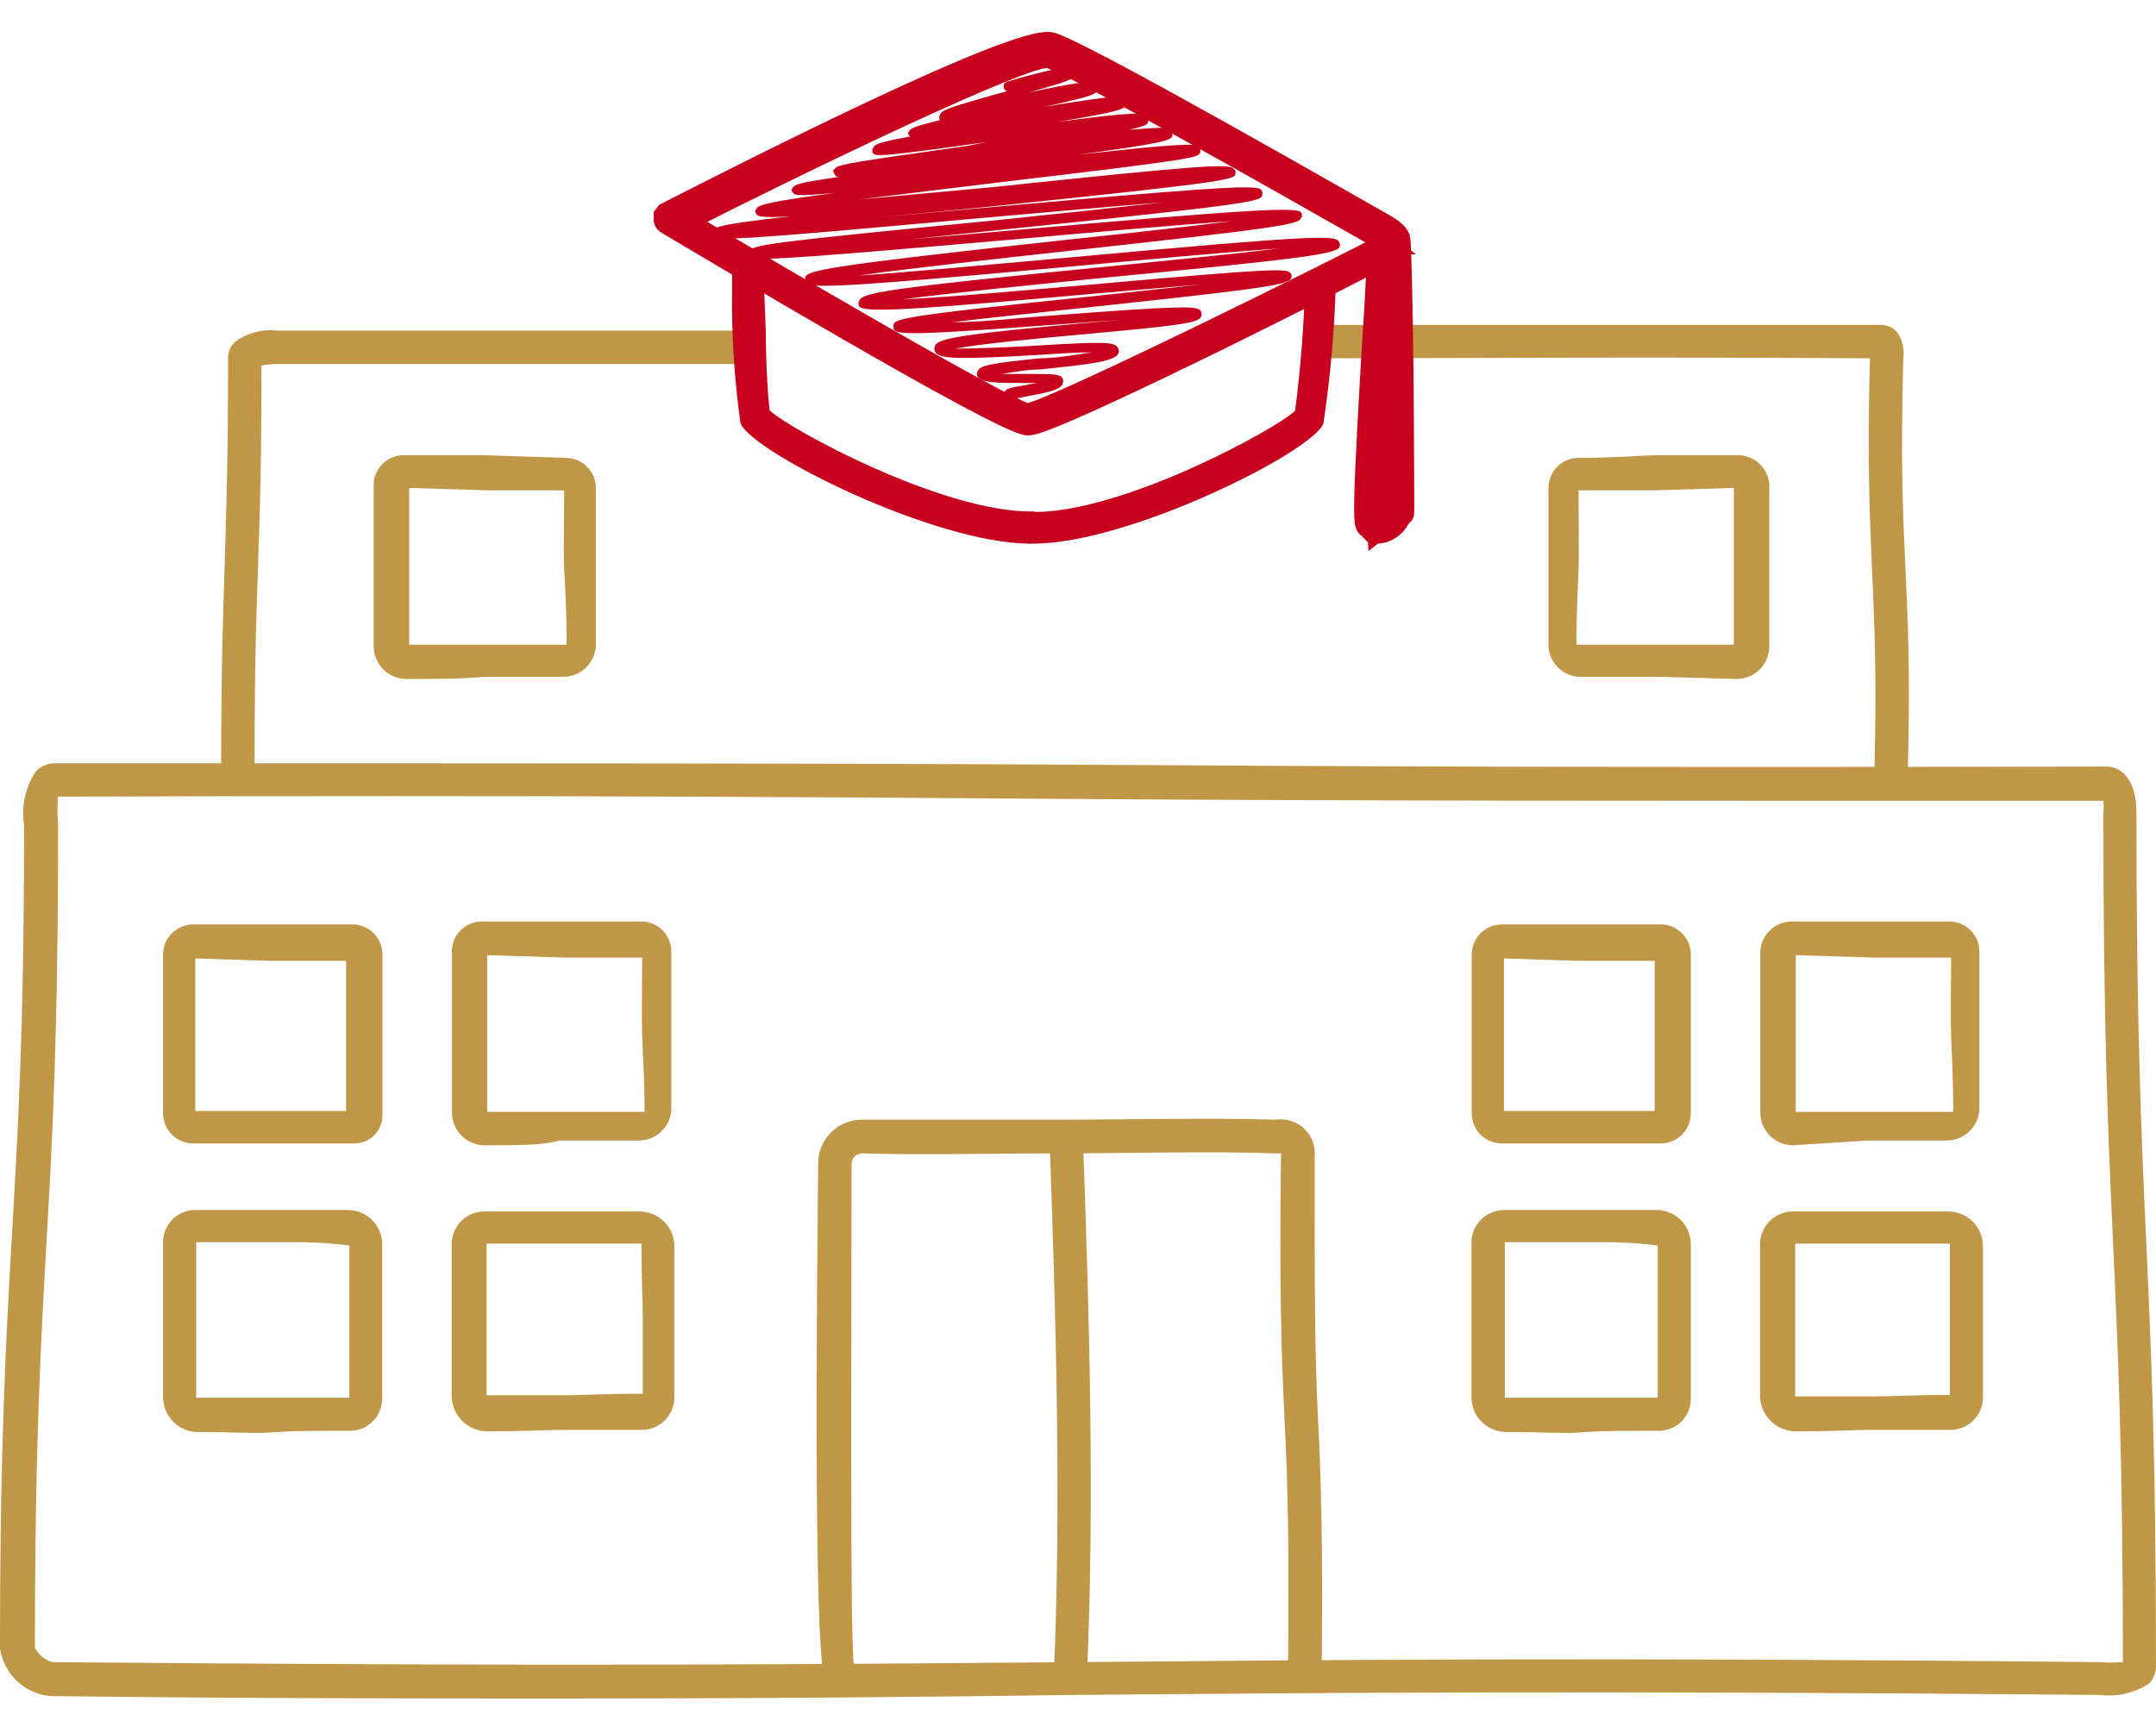
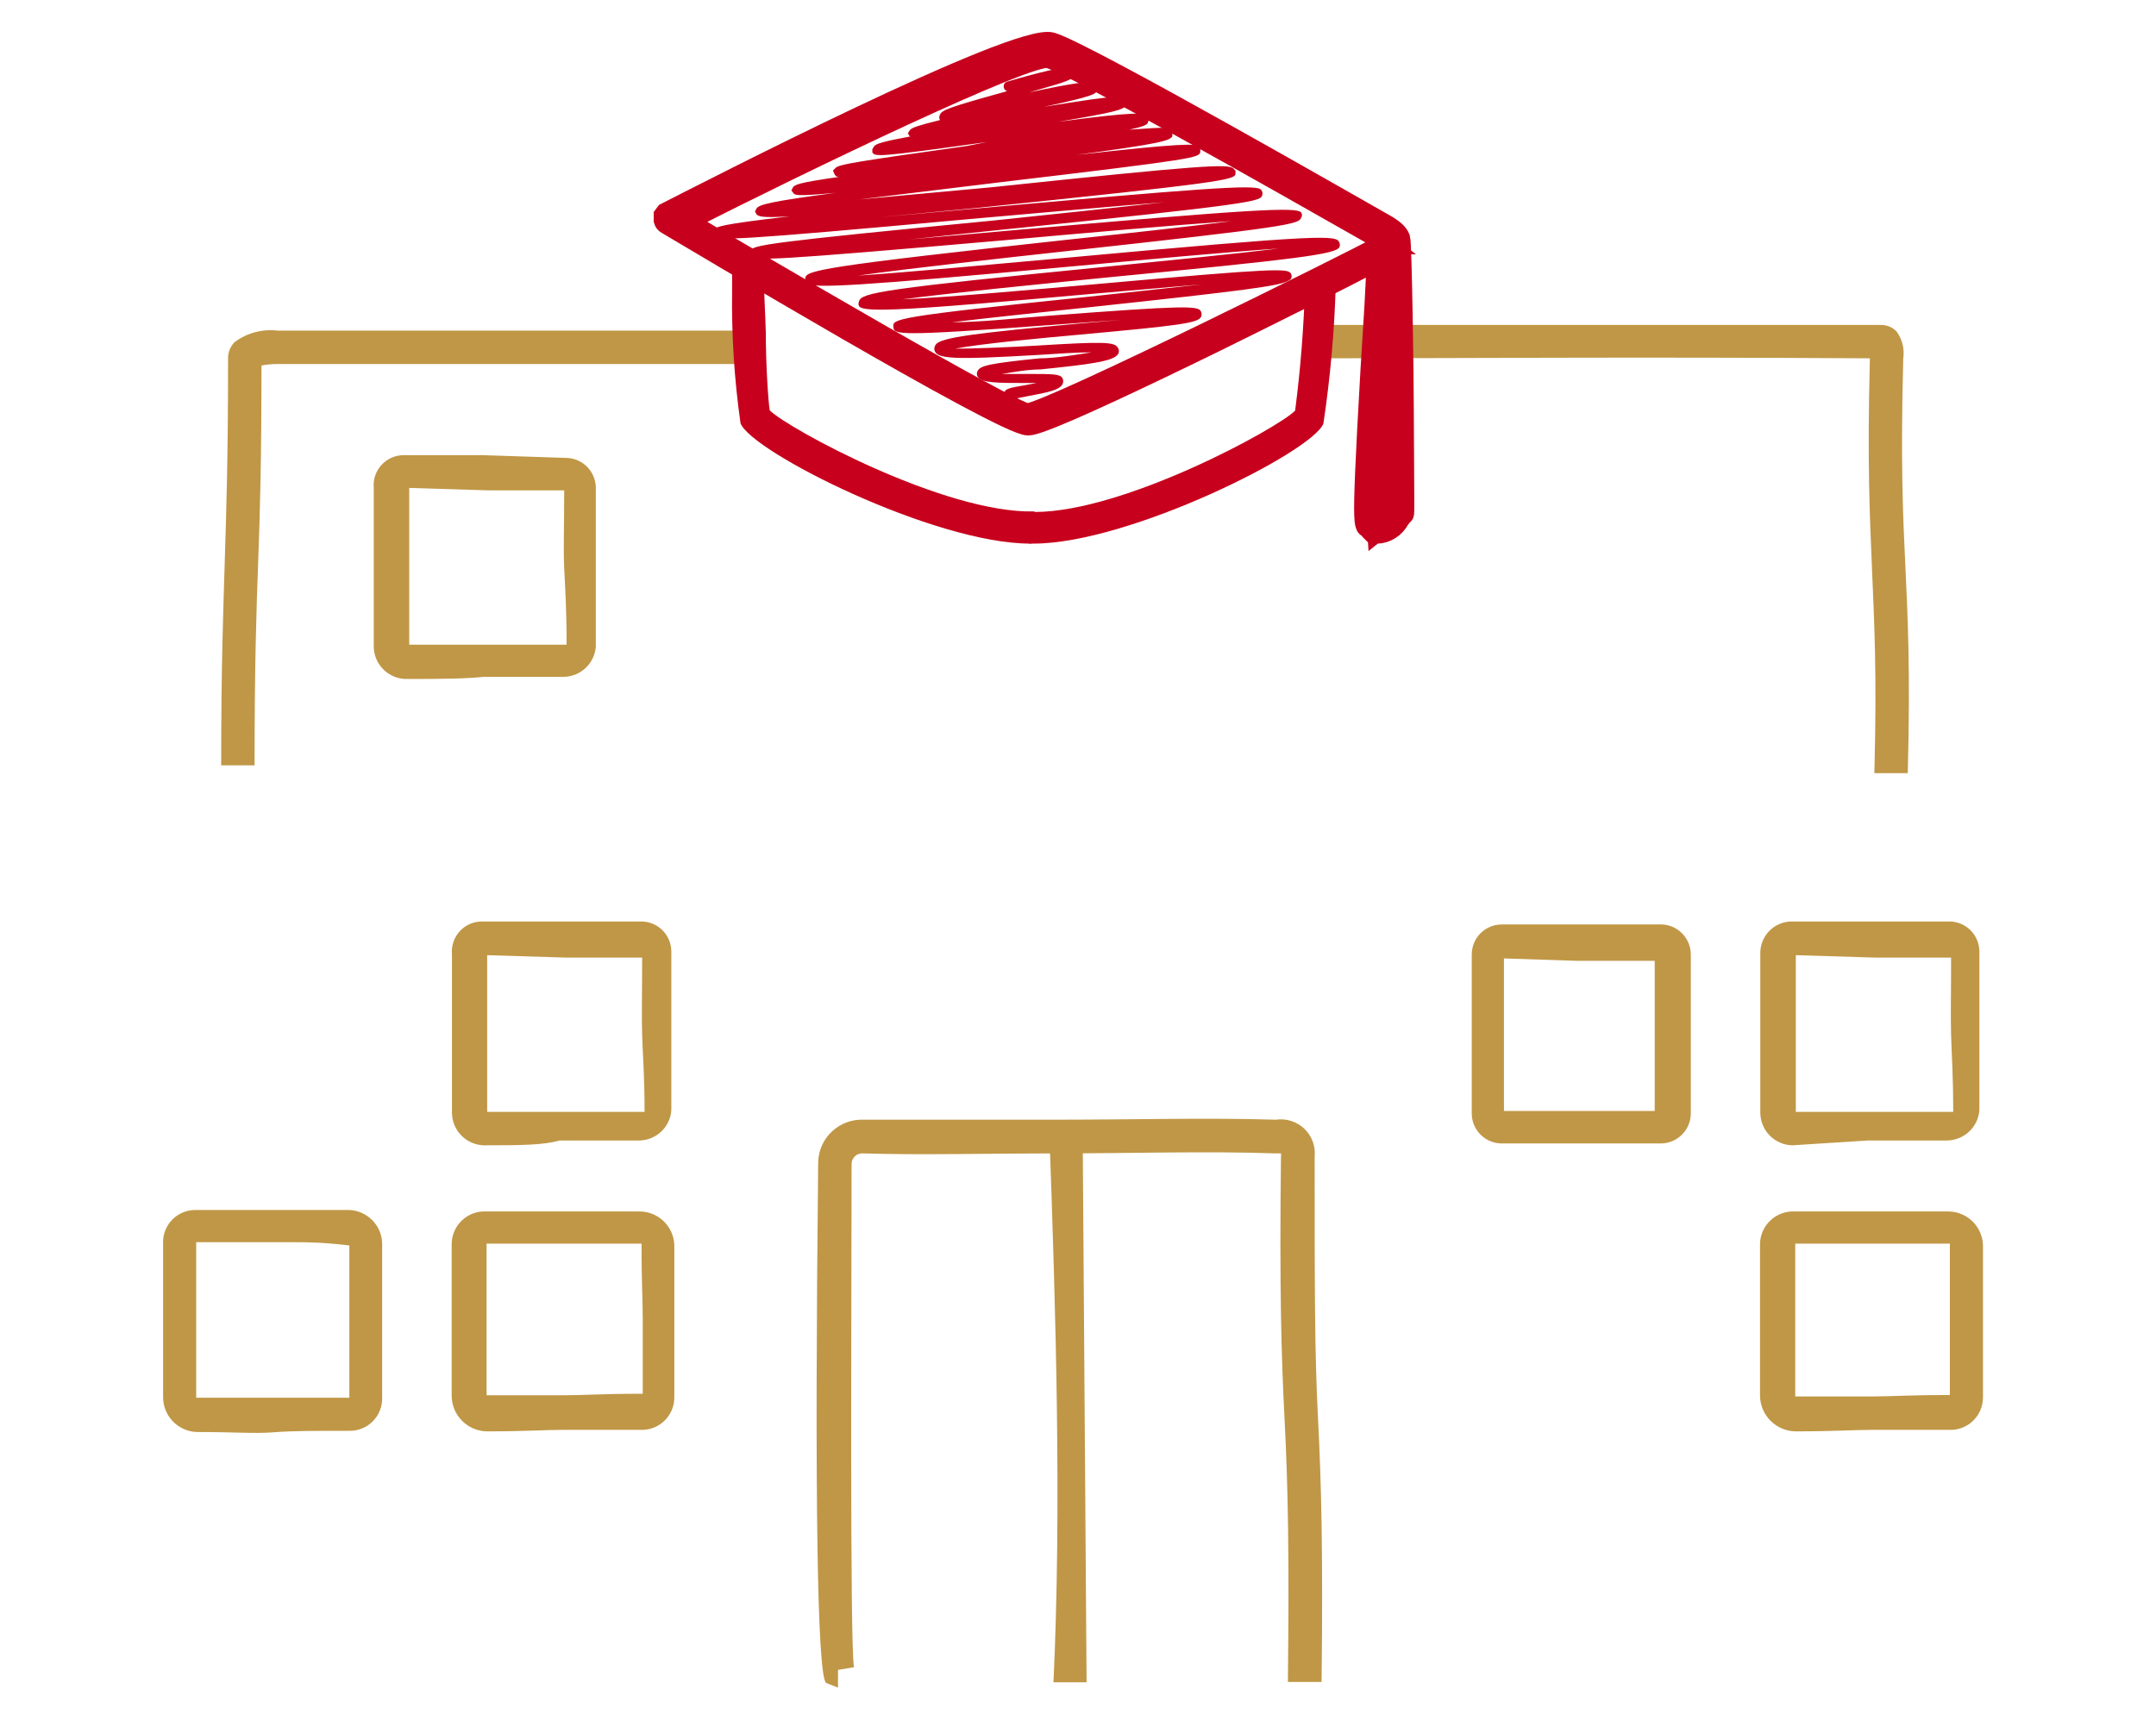
<svg xmlns="http://www.w3.org/2000/svg" width="51" height="41" viewBox="0 0 51 41" fill="none">
-   <path d="M13.118 40.188C9.837 40.188 6 40.188 1.196 40.131C0.898 40.105 0.618 39.979 0.401 39.774C0.183 39.568 0.042 39.295 0 39C0 34.152 0.142 31.689 0.278 29.305C0.413 26.92 0.569 24.486 0.569 19.66V19.518C0.501 19.076 0.6 18.624 0.847 18.251C0.961 18.133 1.117 18.064 1.281 18.059C13.382 18.059 19.589 18.059 25.553 18.094C31.518 18.13 37.654 18.165 49.825 18.137C50.245 18.137 50.537 18.535 50.537 19.212C50.537 24.258 50.651 26.821 50.765 29.305C50.879 31.789 51 34.366 51 39.434C50.998 39.586 50.937 39.732 50.829 39.84C50.488 40.06 50.079 40.153 49.676 40.103C37.533 39.996 31.376 40.053 25.432 40.103C21.809 40.153 18.137 40.188 13.118 40.188ZM1.374 18.834C1.353 19.052 1.353 19.271 1.374 19.489V19.646C1.374 24.493 1.239 26.956 1.103 29.34C0.968 31.725 0.826 34.159 0.826 38.985C0.867 39.068 0.925 39.141 0.996 39.199C1.067 39.258 1.15 39.302 1.239 39.327C13.339 39.434 19.482 39.377 25.439 39.327C31.397 39.277 37.54 39.206 49.641 39.327C49.832 39.341 50.025 39.341 50.217 39.327C50.217 34.38 50.096 31.839 49.982 29.362C49.868 26.885 49.754 24.301 49.754 19.233C49.768 19.139 49.768 19.043 49.754 18.948C37.718 18.948 31.575 18.948 25.632 18.906C19.688 18.863 13.453 18.813 1.374 18.849V18.834Z" fill="#C09746" />
  <path d="M4.641 33.882C4.427 33.871 4.226 33.777 4.08 33.621C3.933 33.464 3.854 33.257 3.858 33.042C3.858 32.138 3.858 31.683 3.858 31.227C3.858 30.772 3.858 30.33 3.858 29.426C3.853 29.322 3.87 29.217 3.907 29.119C3.945 29.021 4.002 28.932 4.075 28.857C4.149 28.782 4.237 28.723 4.334 28.684C4.432 28.645 4.536 28.626 4.641 28.629H6.449C6.897 28.629 7.353 28.629 8.264 28.629C8.477 28.639 8.677 28.731 8.822 28.887C8.968 29.043 9.046 29.249 9.04 29.462V31.27C9.04 31.726 9.04 32.174 9.04 33.078C9.042 33.18 9.023 33.281 8.985 33.375C8.948 33.47 8.891 33.556 8.819 33.628C8.748 33.701 8.662 33.758 8.568 33.797C8.474 33.835 8.373 33.855 8.271 33.854C7.374 33.854 6.926 33.854 6.47 33.889C6.015 33.925 5.552 33.882 4.641 33.882ZM6.976 29.391H6.456C6.008 29.391 5.552 29.391 4.641 29.391C4.641 30.316 4.641 30.765 4.641 31.22C4.641 31.676 4.641 32.124 4.641 33.021V33.071C5.545 33.071 5.993 33.071 6.442 33.071C6.89 33.071 7.353 33.071 8.264 33.071C8.264 32.181 8.264 31.726 8.264 31.277C8.264 30.829 8.264 30.373 8.264 29.469C7.687 29.398 7.296 29.391 6.976 29.391Z" fill="#C09746" />
-   <path d="M4.57 27.055C4.381 27.055 4.2 26.98 4.067 26.846C3.933 26.713 3.858 26.532 3.858 26.343C3.858 25.411 3.858 24.919 3.858 24.471C3.858 24.023 3.858 23.532 3.858 22.585C3.858 22.396 3.933 22.215 4.067 22.081C4.2 21.948 4.381 21.873 4.57 21.873C5.517 21.873 5.994 21.873 6.456 21.873C6.919 21.873 7.396 21.873 8.335 21.873C8.524 21.873 8.705 21.948 8.839 22.081C8.972 22.215 9.047 22.396 9.047 22.585C9.047 23.524 9.047 24.008 9.047 24.471C9.047 24.934 9.047 25.411 9.047 26.343C9.053 26.438 9.039 26.534 9.006 26.623C8.972 26.712 8.92 26.793 8.853 26.86C8.785 26.928 8.704 26.98 8.615 27.014C8.526 27.047 8.43 27.061 8.335 27.055C7.396 27.055 6.912 27.055 6.456 27.055C6.001 27.055 5.552 27.055 4.57 27.055ZM4.62 22.677C4.62 23.56 4.62 24.008 4.62 24.464C4.62 24.919 4.62 25.389 4.62 26.286H6.392H8.186C8.186 25.404 8.186 24.948 8.186 24.492C8.186 24.037 8.186 23.596 8.186 22.734H6.349L4.62 22.677Z" fill="#C09746" />
  <path d="M11.51 33.867C11.293 33.862 11.086 33.773 10.932 33.619C10.778 33.466 10.69 33.259 10.684 33.041C10.684 32.138 10.684 31.682 10.684 31.233C10.684 30.785 10.684 30.329 10.684 29.425C10.686 29.322 10.709 29.219 10.751 29.125C10.793 29.03 10.853 28.944 10.929 28.873C11.005 28.802 11.094 28.747 11.191 28.711C11.288 28.675 11.392 28.659 11.495 28.664C12.399 28.664 12.848 28.664 13.296 28.664H15.111C15.327 28.66 15.535 28.74 15.692 28.888C15.849 29.036 15.942 29.239 15.951 29.454C15.951 30.365 15.951 30.814 15.951 31.269C15.951 31.725 15.951 32.173 15.951 33.07C15.951 33.174 15.929 33.277 15.887 33.372C15.845 33.467 15.785 33.553 15.709 33.624C15.633 33.696 15.543 33.751 15.446 33.786C15.348 33.822 15.244 33.837 15.14 33.831C14.243 33.831 13.795 33.831 13.346 33.831C12.898 33.831 12.421 33.867 11.51 33.867ZM15.175 29.425C14.229 29.425 13.752 29.425 13.325 29.425C12.898 29.425 12.421 29.425 11.51 29.425C11.51 30.301 11.51 30.757 11.51 31.205C11.51 31.653 11.51 32.109 11.51 33.013C12.442 33.013 12.891 33.013 13.339 33.013C13.787 33.013 14.25 32.977 15.161 32.977H15.204C15.204 32.116 15.204 31.661 15.204 31.205C15.204 30.75 15.175 30.329 15.175 29.425Z" fill="#C09746" />
  <path d="M11.438 27.099C11.24 27.091 11.052 27.008 10.913 26.867C10.774 26.725 10.695 26.535 10.691 26.337C10.691 25.39 10.691 24.913 10.691 24.451C10.691 23.988 10.691 23.511 10.691 22.579C10.682 22.48 10.694 22.38 10.726 22.287C10.758 22.193 10.809 22.106 10.876 22.033C10.943 21.96 11.024 21.902 11.115 21.862C11.206 21.823 11.304 21.802 11.403 21.803C12.35 21.803 12.826 21.803 13.289 21.803C13.752 21.803 14.229 21.803 15.168 21.803C15.357 21.803 15.538 21.878 15.672 22.011C15.805 22.145 15.88 22.326 15.88 22.515C15.88 23.447 15.88 23.938 15.88 24.379C15.88 24.821 15.88 25.326 15.88 26.273C15.866 26.465 15.78 26.646 15.638 26.777C15.497 26.909 15.312 26.983 15.118 26.985H13.239C12.855 27.091 12.385 27.099 11.438 27.099ZM11.524 22.6C11.524 23.532 11.524 24.023 11.524 24.465C11.524 24.906 11.524 25.39 11.524 26.308H13.353H15.247C15.247 25.433 15.204 24.963 15.19 24.493C15.175 24.023 15.19 23.568 15.19 22.657H13.382L11.524 22.6Z" fill="#C09746" />
  <path d="M9.588 16.065C9.39 16.058 9.202 15.975 9.063 15.833C8.923 15.692 8.844 15.502 8.841 15.304C8.841 14.357 8.841 13.88 8.841 13.41C8.841 12.941 8.841 12.478 8.841 11.545C8.832 11.447 8.843 11.347 8.875 11.253C8.907 11.159 8.958 11.073 9.025 11C9.092 10.927 9.173 10.869 9.264 10.829C9.355 10.789 9.453 10.769 9.552 10.77C10.499 10.77 10.976 10.77 11.439 10.77L13.382 10.834C13.571 10.834 13.752 10.909 13.885 11.042C14.019 11.176 14.094 11.357 14.094 11.545C14.094 12.478 14.094 12.969 14.094 13.41C14.094 13.852 14.094 14.357 14.094 15.304C14.078 15.497 13.99 15.677 13.848 15.809C13.705 15.941 13.519 16.014 13.325 16.015H11.446C11.004 16.058 10.535 16.065 9.588 16.065ZM9.68 11.545C9.68 12.478 9.68 12.969 9.68 13.41C9.68 13.852 9.68 14.336 9.68 15.254H11.517C11.987 15.254 12.456 15.254 13.403 15.254C13.403 14.378 13.367 13.909 13.346 13.439C13.325 12.969 13.346 12.513 13.346 11.602H11.545L9.68 11.545Z" fill="#C09746" />
-   <path d="M41.099 16.065C41.299 16.06 41.488 15.978 41.629 15.836C41.77 15.694 41.85 15.503 41.853 15.304C41.853 14.357 41.853 13.88 41.853 13.41C41.853 12.941 41.853 12.478 41.853 11.545C41.861 11.348 41.791 11.156 41.657 11.011C41.524 10.866 41.339 10.779 41.142 10.77C40.202 10.77 39.718 10.77 39.255 10.77C38.793 10.77 38.294 10.834 37.341 10.834C37.152 10.834 36.971 10.909 36.837 11.042C36.704 11.176 36.629 11.357 36.629 11.545C36.629 12.478 36.629 12.969 36.629 13.41C36.629 13.852 36.629 14.357 36.629 15.304C36.643 15.498 36.731 15.679 36.873 15.811C37.016 15.943 37.203 16.016 37.398 16.015C38.337 16.015 38.821 16.015 39.27 16.015L41.099 16.065ZM41.014 11.545C41.014 12.478 41.014 12.969 41.014 13.41C41.014 13.852 41.014 14.336 41.014 15.254H39.177H37.291C37.291 14.378 37.327 13.909 37.341 13.439C37.355 12.969 37.341 12.513 37.341 11.602H39.149L41.014 11.545Z" fill="#C09746" />
-   <path d="M35.597 33.882C35.382 33.873 35.178 33.78 35.031 33.623C34.883 33.466 34.803 33.258 34.807 33.042C34.807 32.138 34.807 31.683 34.807 31.227C34.807 30.771 34.807 30.33 34.807 29.426C34.804 29.321 34.822 29.217 34.861 29.119C34.899 29.022 34.957 28.933 35.031 28.859C35.105 28.784 35.193 28.725 35.291 28.686C35.388 28.646 35.492 28.627 35.597 28.629C36.501 28.629 36.949 28.629 37.398 28.629H39.213C39.427 28.637 39.629 28.728 39.776 28.884C39.922 29.04 40.001 29.248 39.996 29.462C39.996 30.366 39.996 30.821 39.996 31.27C39.996 31.718 39.996 32.174 39.996 33.078C39.999 33.18 39.981 33.281 39.943 33.376C39.906 33.471 39.849 33.558 39.777 33.63C39.706 33.703 39.62 33.76 39.525 33.798C39.431 33.837 39.329 33.856 39.227 33.854C38.33 33.854 37.882 33.854 37.433 33.889C36.985 33.925 36.508 33.882 35.597 33.882ZM37.924 29.391H37.412H35.597C35.597 30.316 35.597 30.764 35.597 31.22C35.597 31.675 35.597 32.124 35.597 33.021V33.071C36.494 33.071 36.942 33.071 37.391 33.071C37.839 33.071 38.302 33.071 39.213 33.071C39.213 32.181 39.213 31.725 39.213 31.277C39.213 30.828 39.213 30.373 39.213 29.469C38.636 29.398 38.252 29.391 37.924 29.391Z" fill="#C09746" />
  <path d="M35.526 27.055C35.337 27.055 35.156 26.98 35.022 26.846C34.889 26.713 34.814 26.532 34.814 26.343C34.814 25.411 34.814 24.919 34.814 24.471C34.814 24.023 34.814 23.532 34.814 22.585C34.814 22.396 34.889 22.215 35.022 22.081C35.156 21.948 35.337 21.873 35.526 21.873H37.412H39.284C39.473 21.873 39.654 21.948 39.787 22.081C39.921 22.215 39.996 22.396 39.996 22.585C39.996 23.524 39.996 24.008 39.996 24.471C39.996 24.934 39.996 25.411 39.996 26.343C39.996 26.532 39.921 26.713 39.787 26.846C39.654 26.98 39.473 27.055 39.284 27.055H37.412H35.526ZM35.576 22.677C35.576 23.56 35.576 24.008 35.576 24.464C35.576 24.919 35.576 25.389 35.576 26.286H37.341H39.142C39.142 25.404 39.142 24.948 39.142 24.492C39.142 24.037 39.142 23.596 39.142 22.734H37.298L35.576 22.677Z" fill="#C09746" />
  <path d="M42.466 33.867C42.248 33.862 42.04 33.773 41.885 33.62C41.73 33.466 41.64 33.259 41.633 33.041C41.633 32.138 41.633 31.682 41.633 31.233C41.633 30.785 41.633 30.329 41.633 29.425C41.636 29.321 41.659 29.219 41.702 29.124C41.745 29.029 41.806 28.944 41.882 28.873C41.958 28.802 42.048 28.747 42.146 28.711C42.243 28.675 42.347 28.659 42.451 28.664H44.252C44.708 28.664 45.156 28.664 46.067 28.664C46.283 28.66 46.491 28.74 46.648 28.888C46.805 29.036 46.898 29.239 46.907 29.454C46.907 30.365 46.907 30.814 46.907 31.269C46.907 31.725 46.907 32.173 46.907 33.07C46.906 33.174 46.885 33.277 46.843 33.372C46.801 33.467 46.74 33.553 46.665 33.624C46.589 33.696 46.499 33.751 46.401 33.786C46.304 33.822 46.2 33.837 46.096 33.831C45.199 33.831 44.751 33.831 44.302 33.831C43.854 33.831 43.377 33.867 42.466 33.867ZM46.124 29.425C45.178 29.425 44.701 29.425 44.281 29.425H42.466C42.466 30.301 42.466 30.757 42.466 31.205V33.041C43.398 33.041 43.846 33.041 44.295 33.041C44.743 33.041 45.206 33.006 46.117 33.006H46.124C46.124 32.145 46.124 31.689 46.124 31.233C46.124 30.778 46.124 30.329 46.124 29.425Z" fill="#C09746" />
  <path d="M42.395 27.099C42.195 27.093 42.005 27.011 41.864 26.869C41.724 26.727 41.644 26.537 41.64 26.337C41.64 25.39 41.64 24.913 41.64 24.451C41.64 23.988 41.64 23.511 41.64 22.579C41.632 22.381 41.703 22.189 41.836 22.044C41.969 21.899 42.155 21.812 42.352 21.803C43.291 21.803 43.775 21.803 44.238 21.803C44.701 21.803 45.17 21.803 46.11 21.803C46.299 21.803 46.48 21.878 46.613 22.011C46.747 22.145 46.822 22.326 46.822 22.515C46.822 23.447 46.822 23.938 46.822 24.379C46.822 24.821 46.822 25.326 46.822 26.273C46.806 26.466 46.718 26.646 46.576 26.778C46.434 26.91 46.247 26.983 46.053 26.985C45.114 26.985 44.63 26.985 44.181 26.985L42.395 27.099ZM42.48 22.6C42.48 23.532 42.48 24.023 42.48 24.465C42.48 24.906 42.48 25.39 42.48 26.308H44.316C44.786 26.308 45.256 26.308 46.203 26.308C46.203 25.433 46.167 24.963 46.153 24.493C46.139 24.023 46.153 23.568 46.153 22.657H44.345L42.48 22.6Z" fill="#C09746" />
  <path d="M19.823 39.931L19.539 39.818C19.332 39.604 19.268 35.461 19.354 27.497C19.357 27.36 19.388 27.225 19.444 27.1C19.5 26.975 19.581 26.863 19.681 26.77C19.781 26.676 19.899 26.604 20.027 26.556C20.155 26.509 20.292 26.487 20.428 26.493C21.795 26.493 23.326 26.493 24.948 26.493C26.735 26.493 28.586 26.443 30.18 26.493C30.301 26.475 30.425 26.485 30.541 26.522C30.658 26.559 30.764 26.622 30.853 26.706C30.942 26.791 31.01 26.894 31.052 27.009C31.095 27.124 31.11 27.247 31.098 27.368C31.098 30.465 31.098 32.038 31.177 33.554C31.255 35.07 31.298 36.679 31.262 39.796H30.465C30.5 36.693 30.465 35.12 30.387 33.596C30.308 32.073 30.265 30.479 30.301 27.368C30.306 27.343 30.306 27.316 30.301 27.29H30.166C28.571 27.233 26.735 27.29 24.963 27.29C23.333 27.29 21.788 27.333 20.421 27.29C20.355 27.284 20.288 27.305 20.236 27.347C20.184 27.39 20.151 27.451 20.144 27.518C20.144 30.7 20.101 38.907 20.201 39.447L19.823 39.511V39.931Z" fill="#C09746" />
-   <path d="M25.703 39.804H24.92C25.112 35.668 24.977 31.084 24.82 26.742H25.61C25.767 31.034 25.902 35.64 25.703 39.804Z" fill="#C09746" />
+   <path d="M25.703 39.804H24.92C25.112 35.668 24.977 31.084 24.82 26.742H25.61Z" fill="#C09746" />
  <path d="M17.652 7.823C14.72 7.823 11.204 7.823 6.57 7.823C6.208 7.779 5.844 7.876 5.552 8.093C5.453 8.191 5.397 8.324 5.395 8.463C5.395 10.869 5.353 12.086 5.317 13.268C5.282 14.449 5.232 15.688 5.232 18.108H6.022C6.022 15.702 6.064 14.478 6.107 13.296C6.15 12.115 6.185 10.94 6.185 8.648C6.315 8.624 6.446 8.612 6.577 8.613C11.211 8.613 14.72 8.613 17.652 8.613C17.635 8.35 17.635 8.086 17.652 7.823Z" fill="#C09746" />
  <path d="M45.071 13.396C45.014 12.2 44.957 10.969 45.021 8.485C45.055 8.259 44.999 8.029 44.864 7.844C44.817 7.795 44.761 7.756 44.699 7.729C44.636 7.702 44.569 7.688 44.501 7.688C38.601 7.688 34.536 7.688 31.134 7.688C31.134 7.952 31.112 8.216 31.07 8.478C34.408 8.478 38.437 8.442 44.231 8.478V8.52C44.167 10.976 44.231 12.229 44.281 13.439C44.331 14.649 44.402 15.866 44.338 18.293H45.128C45.192 15.859 45.128 14.606 45.071 13.396Z" fill="#C09746" />
  <path d="M30.465 6.649C30.265 6.763 29.44 6.877 25.781 7.268C24.685 7.382 23.425 7.517 22.521 7.624C23.233 7.624 24.08 7.524 24.849 7.467C28.03 7.225 28.344 7.232 28.408 7.368C28.418 7.389 28.424 7.412 28.424 7.435C28.424 7.459 28.418 7.482 28.408 7.503C28.322 7.645 27.895 7.702 25.561 7.916C24.529 8.008 23.183 8.136 22.592 8.25C23.041 8.25 23.888 8.215 24.493 8.179C26.116 8.079 26.365 8.087 26.443 8.229C26.459 8.252 26.467 8.279 26.467 8.307C26.467 8.335 26.459 8.362 26.443 8.386C26.322 8.549 25.795 8.62 24.607 8.741C24.315 8.741 23.966 8.805 23.696 8.848H24.286C24.927 8.848 25.069 8.848 25.134 8.948C25.144 8.97 25.15 8.994 25.15 9.019C25.15 9.044 25.144 9.068 25.134 9.09C25.062 9.225 24.813 9.282 24.301 9.375L23.98 9.439C23.97 9.45 23.957 9.459 23.943 9.465C23.929 9.471 23.914 9.474 23.898 9.474C23.883 9.474 23.868 9.471 23.854 9.465C23.84 9.459 23.827 9.45 23.817 9.439C23.795 9.424 23.778 9.404 23.768 9.38C23.758 9.356 23.755 9.329 23.76 9.304C23.76 9.197 23.888 9.176 24.258 9.112L24.521 9.062H24.294C23.582 9.062 23.219 9.062 23.126 8.912C23.114 8.892 23.108 8.868 23.108 8.845C23.108 8.821 23.114 8.798 23.126 8.777C23.19 8.649 23.411 8.599 24.593 8.478C24.97 8.478 25.468 8.393 25.824 8.336C25.468 8.336 24.97 8.371 24.529 8.4C22.528 8.514 22.144 8.499 22.101 8.272C22.099 8.228 22.111 8.186 22.137 8.151C22.265 7.98 23.105 7.88 25.561 7.652L26.536 7.567L24.877 7.688C21.155 7.966 21.147 7.916 21.133 7.731C21.119 7.546 21.133 7.496 25.767 7.019L28.443 6.727L25.966 6.941C21.453 7.346 20.45 7.403 20.322 7.247C20.312 7.228 20.307 7.207 20.307 7.186C20.307 7.165 20.312 7.144 20.322 7.126C20.372 6.926 20.92 6.827 26.201 6.307C27.625 6.165 29.205 6.008 30.258 5.88C28.998 5.965 27.027 6.15 25.319 6.307C20.265 6.77 19.218 6.834 19.083 6.699C19.058 6.669 19.045 6.631 19.048 6.592C19.048 6.4 19.347 6.314 25.304 5.666C26.642 5.524 28.08 5.367 29.134 5.232C27.71 5.332 25.625 5.517 23.795 5.681C18.101 6.179 17.88 6.172 17.795 6.051L17.759 5.994V5.93C17.816 5.802 18.037 5.745 23.496 5.218C24.842 5.076 26.343 4.919 27.547 4.784C26.223 4.891 24.486 5.047 22.948 5.182C17.254 5.702 17.005 5.695 16.927 5.574L16.884 5.517V5.446C16.927 5.36 17.047 5.311 18.685 5.118C18.015 5.161 17.937 5.118 17.895 5.069L17.859 5.004L17.895 4.933C17.951 4.841 18.25 4.762 19.767 4.563C18.827 4.649 18.806 4.62 18.763 4.563L18.72 4.506L18.756 4.435C18.799 4.371 18.884 4.321 19.852 4.186C19.767 4.186 19.759 4.15 19.738 4.115L19.703 4.036L19.767 3.972C19.845 3.887 20.315 3.816 22.877 3.453L23.347 3.36C20.713 3.73 20.699 3.709 20.635 3.602V3.531L20.678 3.46C20.727 3.403 20.856 3.353 21.553 3.225C21.541 3.228 21.529 3.228 21.518 3.225L21.475 3.154L21.525 3.076C21.575 3.019 21.717 2.969 22.236 2.841C22.224 2.821 22.218 2.799 22.218 2.777C22.218 2.754 22.224 2.732 22.236 2.713C22.279 2.606 22.429 2.542 23.824 2.157C23.804 2.152 23.786 2.141 23.772 2.126C23.758 2.111 23.749 2.092 23.745 2.072C23.741 2.057 23.74 2.041 23.742 2.026C23.744 2.01 23.749 1.996 23.757 1.982C23.765 1.969 23.776 1.957 23.789 1.948C23.801 1.939 23.816 1.933 23.831 1.93C25.439 1.46 25.482 1.581 25.482 1.688C25.482 1.794 25.375 1.887 24.956 2.008L24.343 2.186C25.39 1.965 25.767 1.908 25.888 1.972C25.912 1.986 25.931 2.006 25.943 2.03C25.956 2.053 25.961 2.08 25.959 2.107C25.959 2.221 25.881 2.271 24.699 2.527C26.557 2.221 26.578 2.264 26.628 2.378V2.435V2.499C26.578 2.591 26.393 2.656 25.02 2.883C26.849 2.641 27.112 2.656 27.155 2.762C27.167 2.782 27.173 2.804 27.173 2.826C27.173 2.849 27.167 2.871 27.155 2.89C27.155 2.947 27.048 2.997 26.714 3.068C27.618 3.004 27.689 3.004 27.732 3.104V3.161V3.225C27.675 3.332 27.411 3.403 25.454 3.666C27.938 3.389 28.301 3.389 28.344 3.474L28.393 3.531V3.602C28.344 3.73 28.337 3.759 23.646 4.314L20.315 4.72L23.482 4.428C28.465 3.901 29.055 3.873 29.177 3.987L29.226 4.044V4.122C29.177 4.257 28.92 4.321 23.048 4.926L20.799 5.14L22.934 4.948C28.45 4.449 29.675 4.364 29.817 4.478C29.837 4.494 29.851 4.515 29.859 4.539C29.866 4.563 29.867 4.589 29.86 4.613C29.817 4.762 29.803 4.812 23.525 5.453L21.503 5.666L23.753 5.467C29.774 4.933 30.657 4.898 30.778 5.026C30.791 5.045 30.798 5.067 30.798 5.09C30.798 5.113 30.791 5.135 30.778 5.154C30.721 5.303 30.493 5.367 25.276 5.937C23.532 6.129 21.503 6.35 20.293 6.521C21.489 6.442 23.454 6.257 25.276 6.094C31.333 5.538 31.618 5.56 31.682 5.738C31.691 5.755 31.695 5.775 31.695 5.795C31.695 5.814 31.691 5.834 31.682 5.852C31.582 6.015 30.714 6.129 26.208 6.563C24.486 6.734 22.464 6.933 21.347 7.083C22.457 7.033 24.407 6.855 25.959 6.72C30.23 6.336 30.451 6.35 30.536 6.471C30.548 6.49 30.554 6.512 30.554 6.535C30.554 6.557 30.548 6.58 30.536 6.599C30.536 6.599 30.515 6.627 30.465 6.649Z" fill="#C7001D" />
  <path d="M33.198 9.624C33.198 9.019 33.155 5.759 33.113 5.638C33.07 5.517 32.942 5.41 32.707 5.282C32.472 5.154 25.696 1.253 24.877 1.011C24.059 0.769 16.677 4.57 15.752 5.04L15.709 5.097V5.139V5.218C15.714 5.235 15.722 5.25 15.733 5.264C15.744 5.277 15.758 5.288 15.773 5.296C16.307 5.609 23.731 10.058 24.315 10.058C24.407 10.058 24.713 10.058 28.756 8.079C29.838 7.545 31.817 6.563 32.565 6.157C32.565 6.641 32.493 7.695 32.429 8.72C32.173 13.168 32.287 12.279 32.429 12.556L32.493 12.62H32.572C32.681 12.616 32.787 12.582 32.88 12.523C32.972 12.465 33.047 12.383 33.098 12.286L33.191 12.165C33.219 12.172 33.212 12.293 33.198 9.624ZM24.308 9.787C23.959 9.787 17.902 6.229 16.222 5.232C18.948 3.844 24.358 1.239 24.806 1.367C25.404 1.538 30.123 4.214 32.536 5.588C32.617 5.638 32.696 5.692 32.771 5.752C32.736 5.751 32.702 5.76 32.672 5.778C32.642 5.795 32.617 5.821 32.6 5.851C32.209 6.079 24.834 9.752 24.308 9.787ZM32.799 12.307L32.707 12.414C32.676 12.469 32.635 12.517 32.586 12.556C32.511 11.438 32.511 10.315 32.586 9.197C32.586 8.919 32.864 6.577 32.871 6.35C33.112 8.33 33.088 10.333 32.799 12.307Z" fill="#C7001D" stroke="#C7001D" stroke-width="0.49" stroke-miterlimit="10" />
  <path d="M24.358 12.3C26.621 12.364 30.508 10.165 30.764 9.809C30.905 8.797 30.988 7.777 31.013 6.755C31.014 6.731 31.02 6.707 31.03 6.685C31.04 6.663 31.054 6.643 31.072 6.626C31.09 6.61 31.111 6.597 31.134 6.589C31.157 6.58 31.181 6.576 31.205 6.577C31.255 6.581 31.301 6.604 31.334 6.641C31.367 6.678 31.385 6.727 31.383 6.777C31.354 7.844 31.259 8.909 31.098 9.965C30.906 10.485 26.706 12.684 24.422 12.684H24.322" fill="#C7001D" />
  <path d="M24.45 12.862H24.343V12.506H24.443C26.692 12.506 30.756 10.371 30.956 9.901C31.11 8.863 31.2 7.817 31.226 6.769C31.196 7.805 31.105 8.839 30.956 9.865V9.915C30.6 10.385 26.685 12.556 24.372 12.477V12.114H24.471C26.607 12.114 30.244 10.121 30.636 9.716C30.764 8.729 30.843 7.736 30.87 6.74C30.876 6.645 30.918 6.555 30.989 6.49C31.059 6.425 31.152 6.39 31.248 6.392C31.295 6.392 31.342 6.402 31.385 6.421C31.428 6.441 31.466 6.47 31.497 6.506C31.531 6.541 31.558 6.584 31.575 6.63C31.592 6.677 31.6 6.727 31.596 6.776C31.564 7.863 31.466 8.947 31.305 10.022C31.048 10.691 26.713 12.862 24.45 12.862Z" fill="#C7001D" />
  <path d="M24.457 12.3C22.194 12.364 18.308 10.165 18.051 9.809C17.973 9.559 17.952 7.787 17.895 6.385C17.895 6.278 17.759 6.285 17.653 6.285C17.546 6.285 17.503 6.285 17.503 6.392C17.503 6.89 17.581 9.602 17.717 9.951C17.916 10.471 22.116 12.67 24.393 12.67H24.5" fill="#C7001D" />
  <path d="M24.365 12.862C22.101 12.862 17.774 10.691 17.517 10.015C17.37 8.98 17.303 7.935 17.318 6.89C17.318 6.662 17.318 6.477 17.318 6.385C17.314 6.348 17.318 6.311 17.329 6.275C17.34 6.24 17.358 6.207 17.382 6.178C17.444 6.121 17.526 6.09 17.61 6.093C17.93 6.093 18.058 6.178 18.066 6.363C18.066 6.84 18.101 7.367 18.115 7.858C18.115 8.627 18.172 9.495 18.208 9.709C18.614 10.122 22.336 12.157 24.472 12.101V12.463H24.365C22.08 12.463 18.244 10.364 17.888 9.901V9.851C17.806 9.195 17.768 8.534 17.774 7.872C17.774 7.403 17.774 6.911 17.724 6.449C17.724 6.556 17.724 6.698 17.724 6.876C17.725 7.88 17.787 8.883 17.909 9.88C18.108 10.321 22.18 12.485 24.415 12.485H24.514V12.841L24.365 12.862Z" fill="#C7001D" />
</svg>